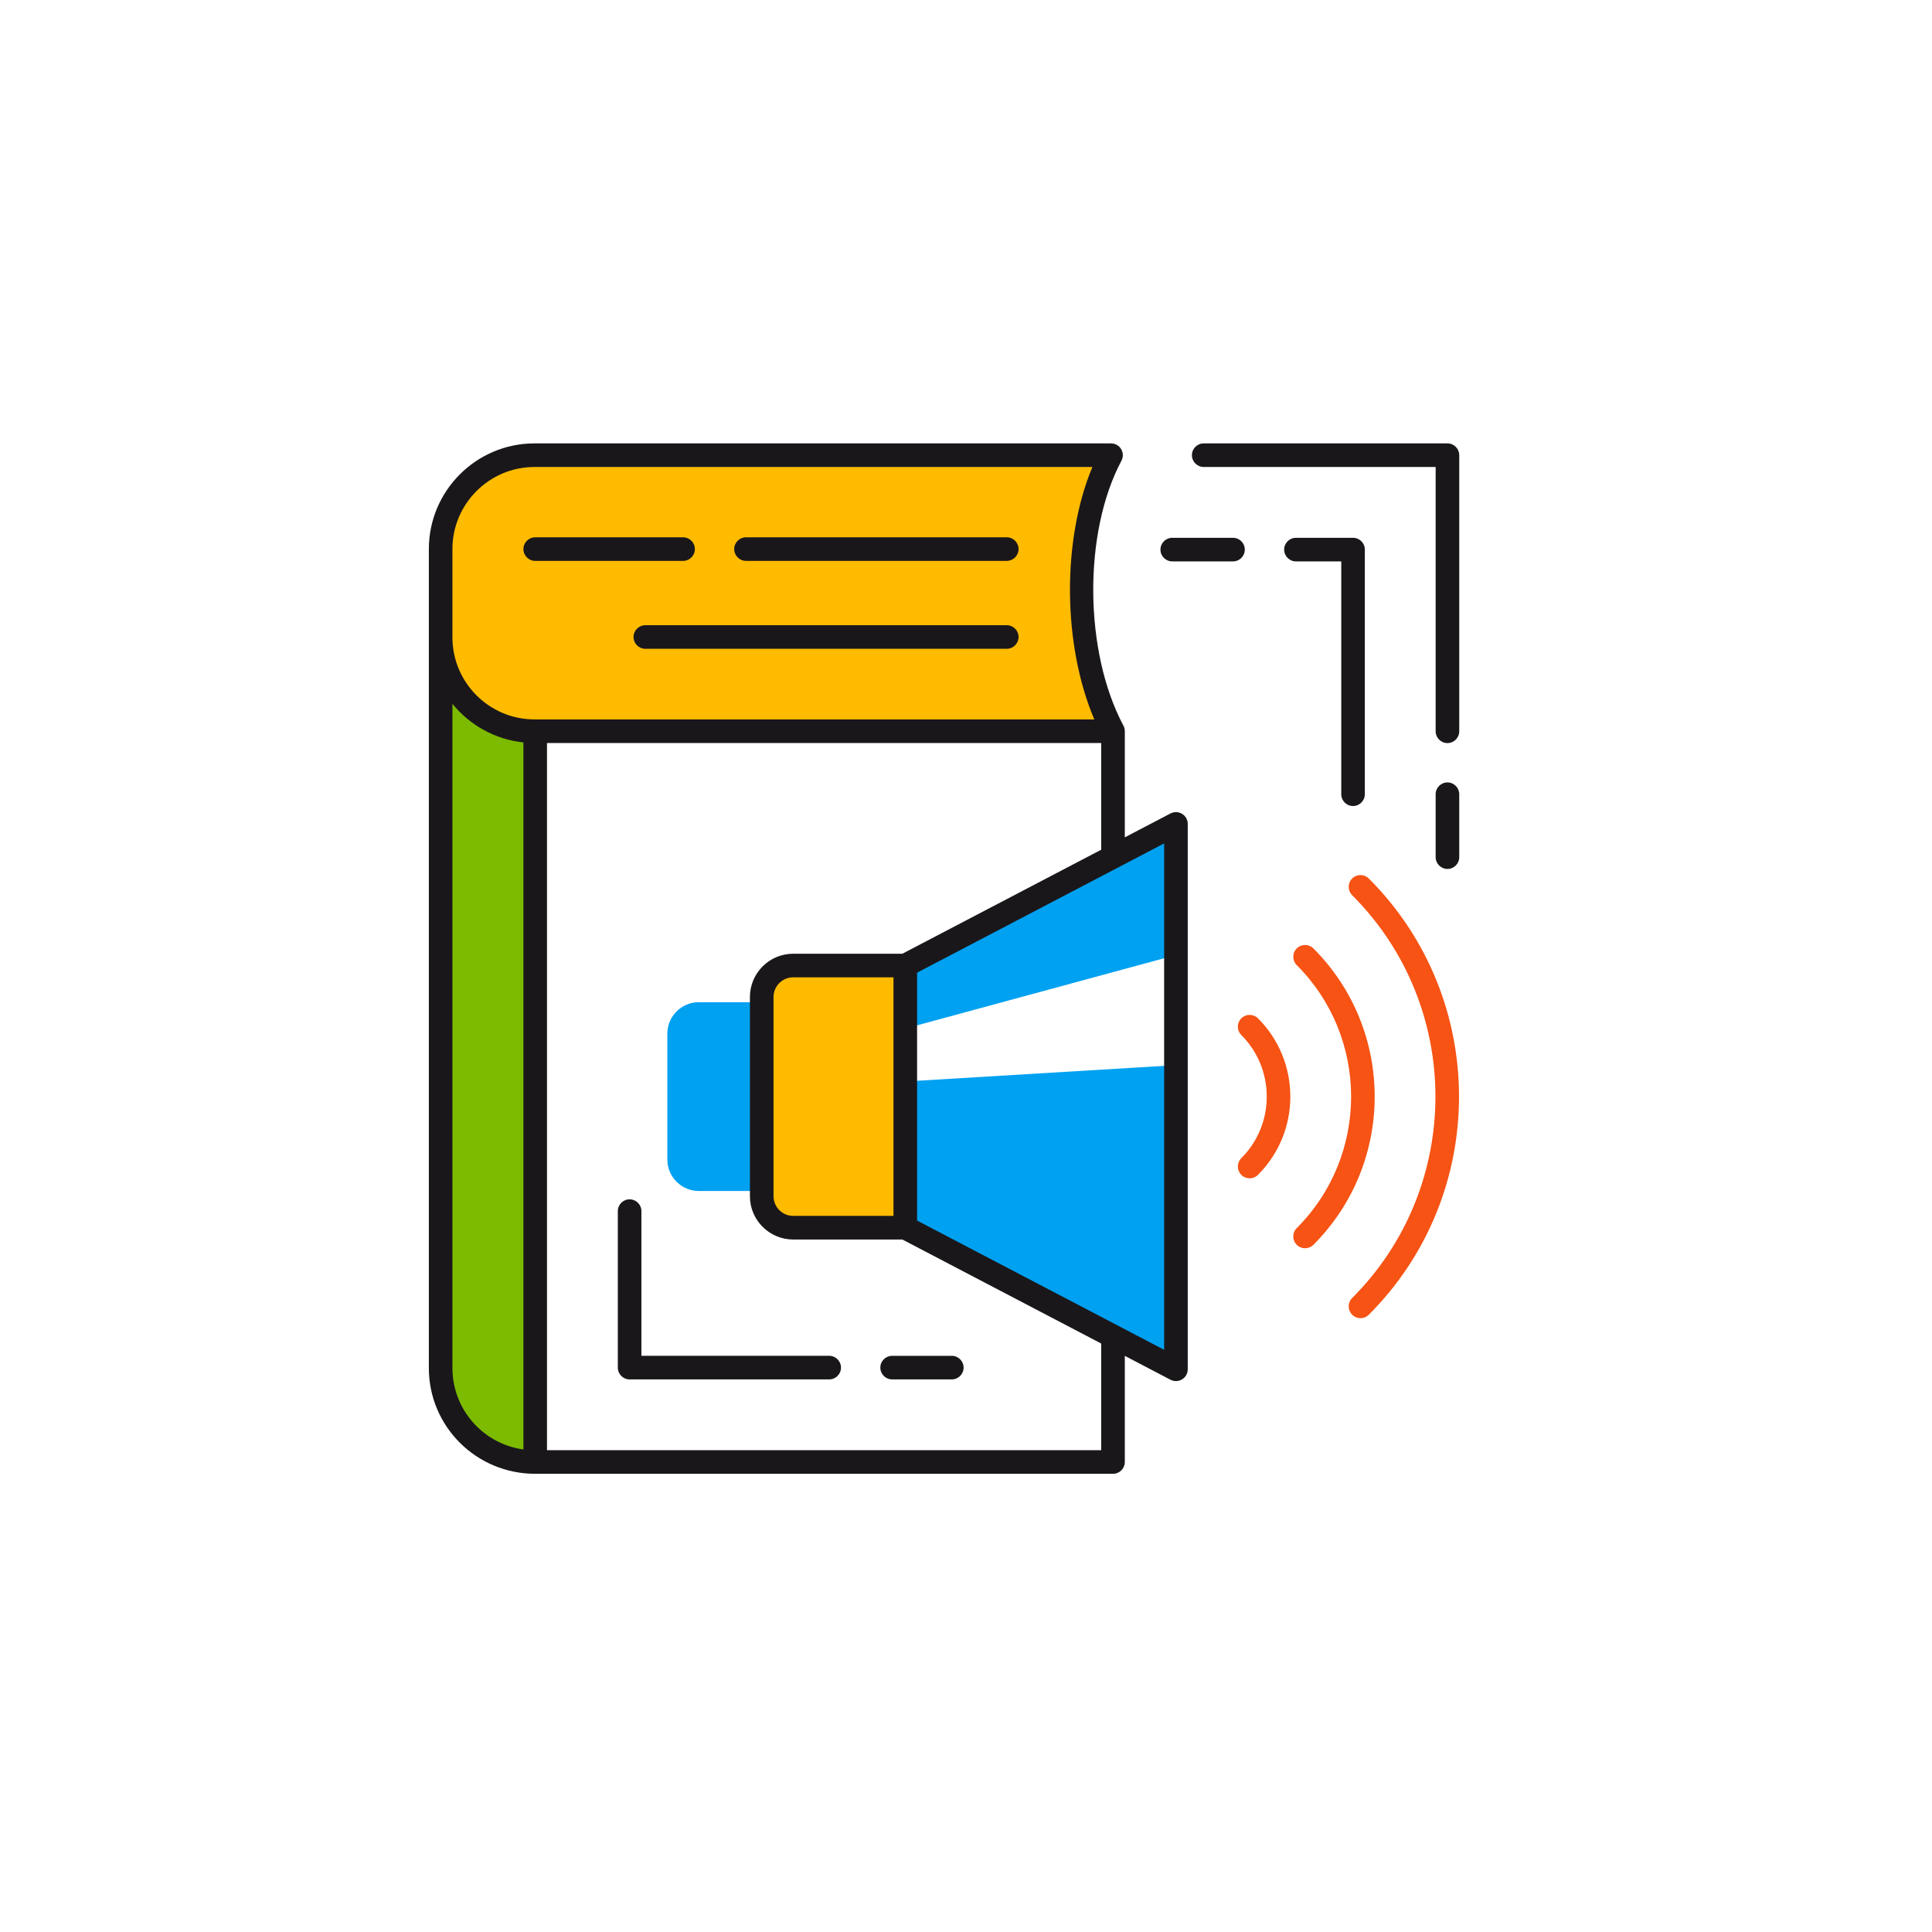
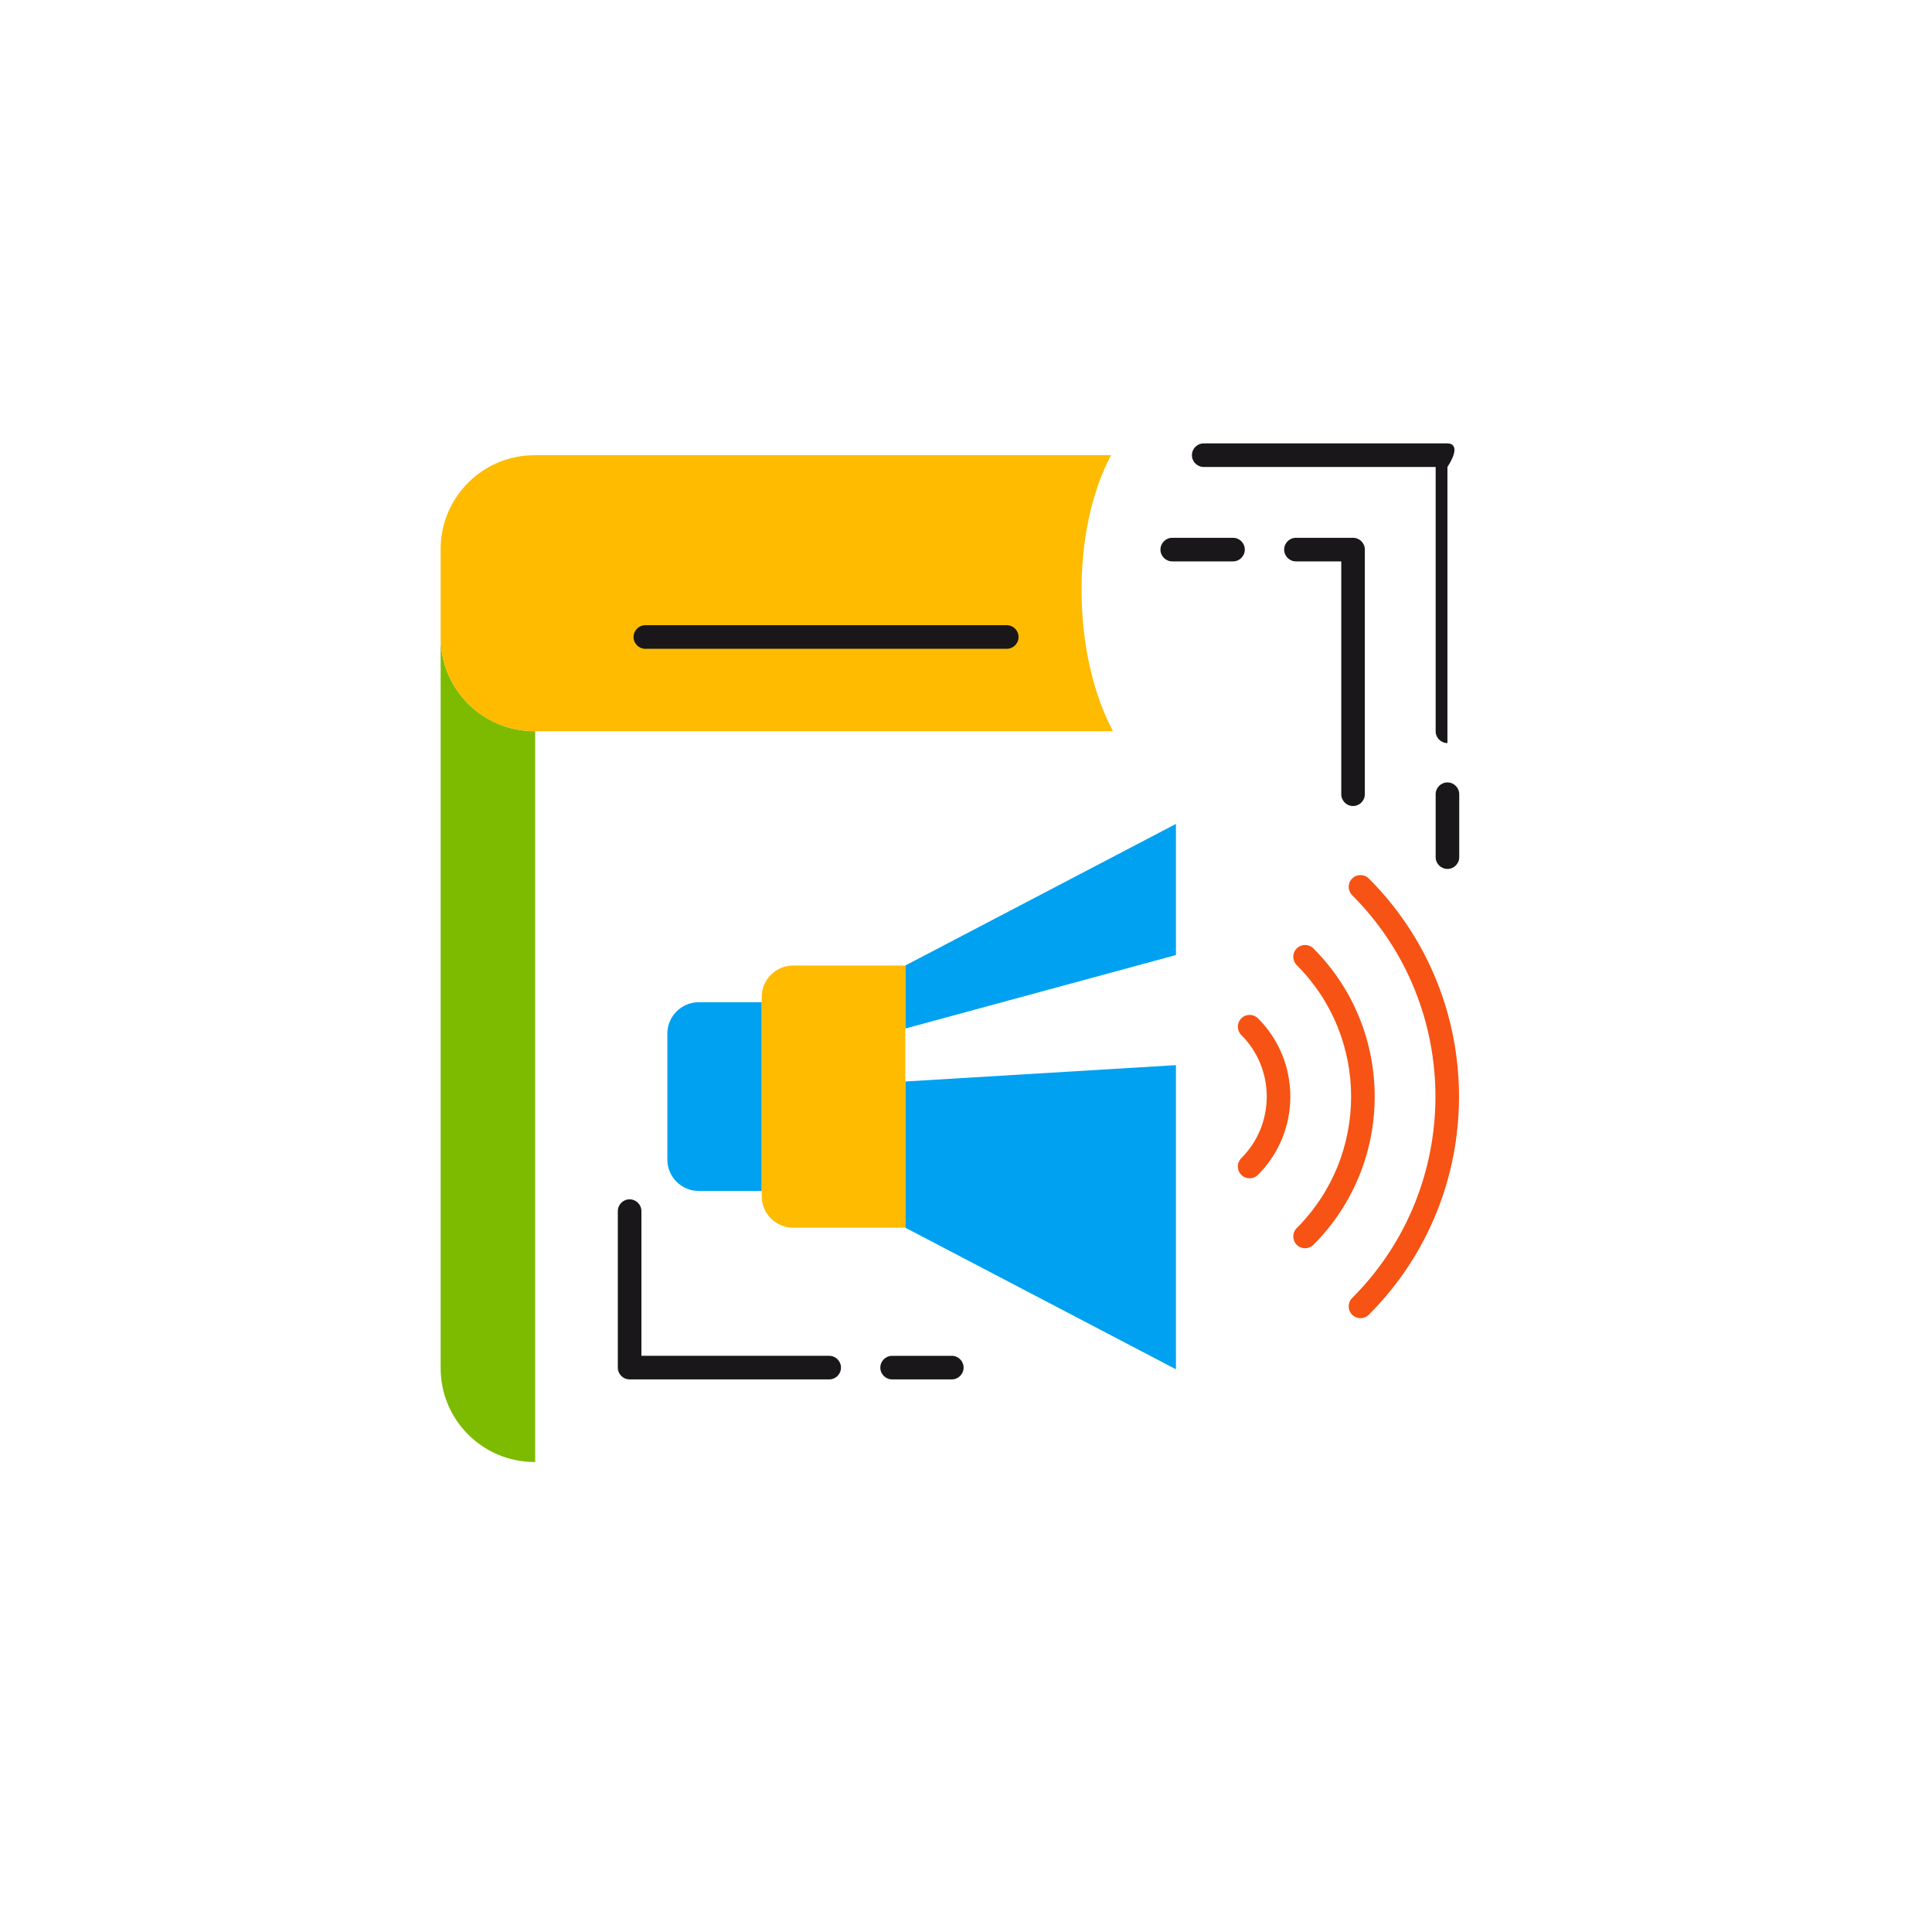
<svg xmlns="http://www.w3.org/2000/svg" id="Layer_1" x="0px" y="0px" viewBox="0 0 120 120" xml:space="preserve">
  <g>
    <g>
      <path fill="#00A1F1" d="M41.45,64.203v7.817c0,1.079,0.875,1.954,1.954,1.954h3.908V62.249h-3.908   C42.325,62.249,41.45,63.124,41.45,64.203z" />
      <polygon fill="#00A1F1" points="56.229,76.254 73.04,85.049 73.04,66.158 56.229,67.173   " />
      <polygon fill="#00A1F1" points="56.229,59.97 56.229,63.884 73.04,59.319 73.04,51.175   " />
    </g>
    <path fill="#7CBB00" d="M33.2,45.417c-3.22,0-5.831-2.611-5.831-5.832v45.392c0,3.22,2.611,5.831,5.831,5.831h0.042V45.417H33.2z" />
    <g>
      <path fill="#FFBB00" d="M69.009,28.273h-0.107H33.2c-3.22,0-5.831,2.611-5.831,5.832v5.48c0,3.221,2.611,5.832,5.831,5.832h35.931   C66.574,40.616,66.519,32.948,69.009,28.273z" />
      <path fill="#FFBB00" d="M47.312,61.924V74.3c0,1.079,0.875,1.954,1.954,1.954h6.963V59.97h-6.963   C48.187,59.97,47.312,60.845,47.312,61.924z" />
    </g>
    <g>
      <path fill="#F65314" d="M77.1,63.251c-0.287,0.286-0.287,0.75,0,1.036c2.107,2.108,2.107,5.541,0,7.649   c-0.287,0.286-0.287,0.75,0,1.036c0.142,0.144,0.33,0.215,0.517,0.215c0.188,0,0.375-0.071,0.519-0.215   c2.679-2.68,2.679-7.042,0-9.722C77.85,62.966,77.386,62.964,77.1,63.251z" />
      <path fill="#F65314" d="M81.578,58.909c-0.286-0.286-0.75-0.286-1.036,0c-0.286,0.286-0.286,0.75,0,1.036   c4.504,4.504,4.504,11.831,0,16.335c-0.286,0.286-0.286,0.75,0,1.036c0.143,0.144,0.33,0.215,0.518,0.215   c0.188,0,0.375-0.071,0.519-0.215C86.653,72.241,86.653,63.984,81.578,58.909z" />
      <path fill="#F65314" d="M85.02,54.566c-0.286-0.286-0.75-0.286-1.036,0c-0.286,0.286-0.286,0.75,0,1.036   c6.898,6.898,6.898,18.122,0,25.02c-0.286,0.286-0.286,0.75,0,1.036c0.144,0.144,0.33,0.215,0.519,0.215   c0.188,0,0.375-0.071,0.518-0.215C92.49,74.189,92.49,62.035,85.02,54.566z" />
    </g>
    <g>
-       <path fill="#1A171B" d="M62.532,33.372H46.336c-0.404,0-0.733,0.328-0.733,0.732s0.329,0.733,0.733,0.733h16.196   c0.404,0,0.732-0.329,0.732-0.733S62.936,33.372,62.532,33.372z" />
-       <path fill="#1A171B" d="M43.16,34.105c0-0.404-0.328-0.732-0.732-0.732h-9.186c-0.404,0-0.732,0.328-0.732,0.732   s0.328,0.733,0.732,0.733h9.186C42.832,34.838,43.16,34.509,43.16,34.105z" />
      <path fill="#1A171B" d="M62.532,38.833H40.083c-0.404,0-0.733,0.328-0.733,0.732c0,0.404,0.328,0.733,0.733,0.733h22.449   c0.404,0,0.732-0.329,0.732-0.733C63.265,39.161,62.936,38.833,62.532,38.833z" />
-       <path fill="#1A171B" d="M72.7,50.526l-2.836,1.483v-6.592c0-0.127-0.028-0.24-0.086-0.345c-2.45-4.6-2.506-11.981-0.123-16.455   c0.121-0.228,0.113-0.501-0.019-0.722c-0.132-0.221-0.371-0.355-0.628-0.355H33.2c-3.619,0-6.563,2.944-6.563,6.564v5.48v45.392   c0,3.619,2.944,6.564,6.605,6.564h35.89c0.404,0,0.732-0.328,0.732-0.733v-6.592l2.836,1.483c0.107,0.056,0.224,0.083,0.34,0.083   c0.132,0,0.264-0.035,0.38-0.106c0.22-0.132,0.353-0.37,0.353-0.626V51.175c0-0.256-0.133-0.494-0.353-0.626   C73.2,50.416,72.929,50.409,72.7,50.526z M32.51,90.028c-2.486-0.338-4.408-2.475-4.408-5.051V43.716   c1.068,1.315,2.634,2.211,4.408,2.397V90.028z M33.2,44.684c-2.811,0-5.099-2.287-5.099-5.099v-5.48   c0-2.812,2.288-5.099,5.099-5.099h34.651c-1.9,4.529-1.852,11.062,0.119,15.678H33.2z M68.398,90.075H33.975V46.15h34.423v6.627   l-12.351,6.461h-6.781c-1.481,0-2.687,1.205-2.687,2.688V74.3c0,1.482,1.205,2.688,2.687,2.688h6.781l12.351,6.461V90.075z    M55.496,60.703v14.818h-6.229c-0.673,0-1.221-0.548-1.221-1.222V61.925c0-0.674,0.548-1.222,1.221-1.222H55.496z M72.307,83.839   l-15.345-8.028V60.414l15.345-8.028V83.839z" />
      <path fill="#1A171B" d="M54.679,84.945c0,0.404,0.328,0.732,0.732,0.732h3.708c0.404,0,0.732-0.328,0.732-0.732   s-0.328-0.732-0.732-0.732h-3.708C55.007,84.212,54.679,84.54,54.679,84.945z" />
      <path fill="#1A171B" d="M51.503,84.212H39.839v-8.987c0-0.404-0.328-0.732-0.733-0.732c-0.404,0-0.732,0.328-0.732,0.732v9.72   c0,0.404,0.328,0.732,0.732,0.732h12.397c0.404,0,0.732-0.328,0.732-0.732S51.907,84.212,51.503,84.212z" />
      <path fill="#1A171B" d="M89.903,48.598c-0.404,0-0.732,0.329-0.732,0.733v3.909c0,0.404,0.328,0.732,0.732,0.732   c0.405,0,0.733-0.328,0.733-0.732v-3.909C90.637,48.927,90.308,48.598,89.903,48.598z" />
-       <path fill="#1A171B" d="M89.903,27.54H74.765c-0.405,0-0.733,0.328-0.733,0.732c0,0.404,0.328,0.733,0.733,0.733h14.406v16.417   c0,0.404,0.328,0.732,0.732,0.732c0.405,0,0.733-0.328,0.733-0.732v-17.15C90.637,27.868,90.308,27.54,89.903,27.54z" />
+       <path fill="#1A171B" d="M89.903,27.54H74.765c-0.405,0-0.733,0.328-0.733,0.732c0,0.404,0.328,0.733,0.733,0.733h14.406v16.417   c0,0.404,0.328,0.732,0.732,0.732v-17.15C90.637,27.868,90.308,27.54,89.903,27.54z" />
      <path fill="#1A171B" d="M84.041,33.404h-3.548c-0.404,0-0.732,0.328-0.732,0.732c0,0.405,0.328,0.733,0.732,0.733h2.815v14.462   c0,0.404,0.328,0.732,0.732,0.732c0.404,0,0.732-0.328,0.732-0.732V34.136C84.773,33.732,84.445,33.404,84.041,33.404z" />
      <path fill="#1A171B" d="M76.585,33.404h-3.775c-0.404,0-0.732,0.328-0.732,0.732c0,0.405,0.328,0.733,0.732,0.733h3.775   c0.404,0,0.732-0.328,0.732-0.733C77.317,33.732,76.989,33.404,76.585,33.404z" />
    </g>
  </g>
</svg>